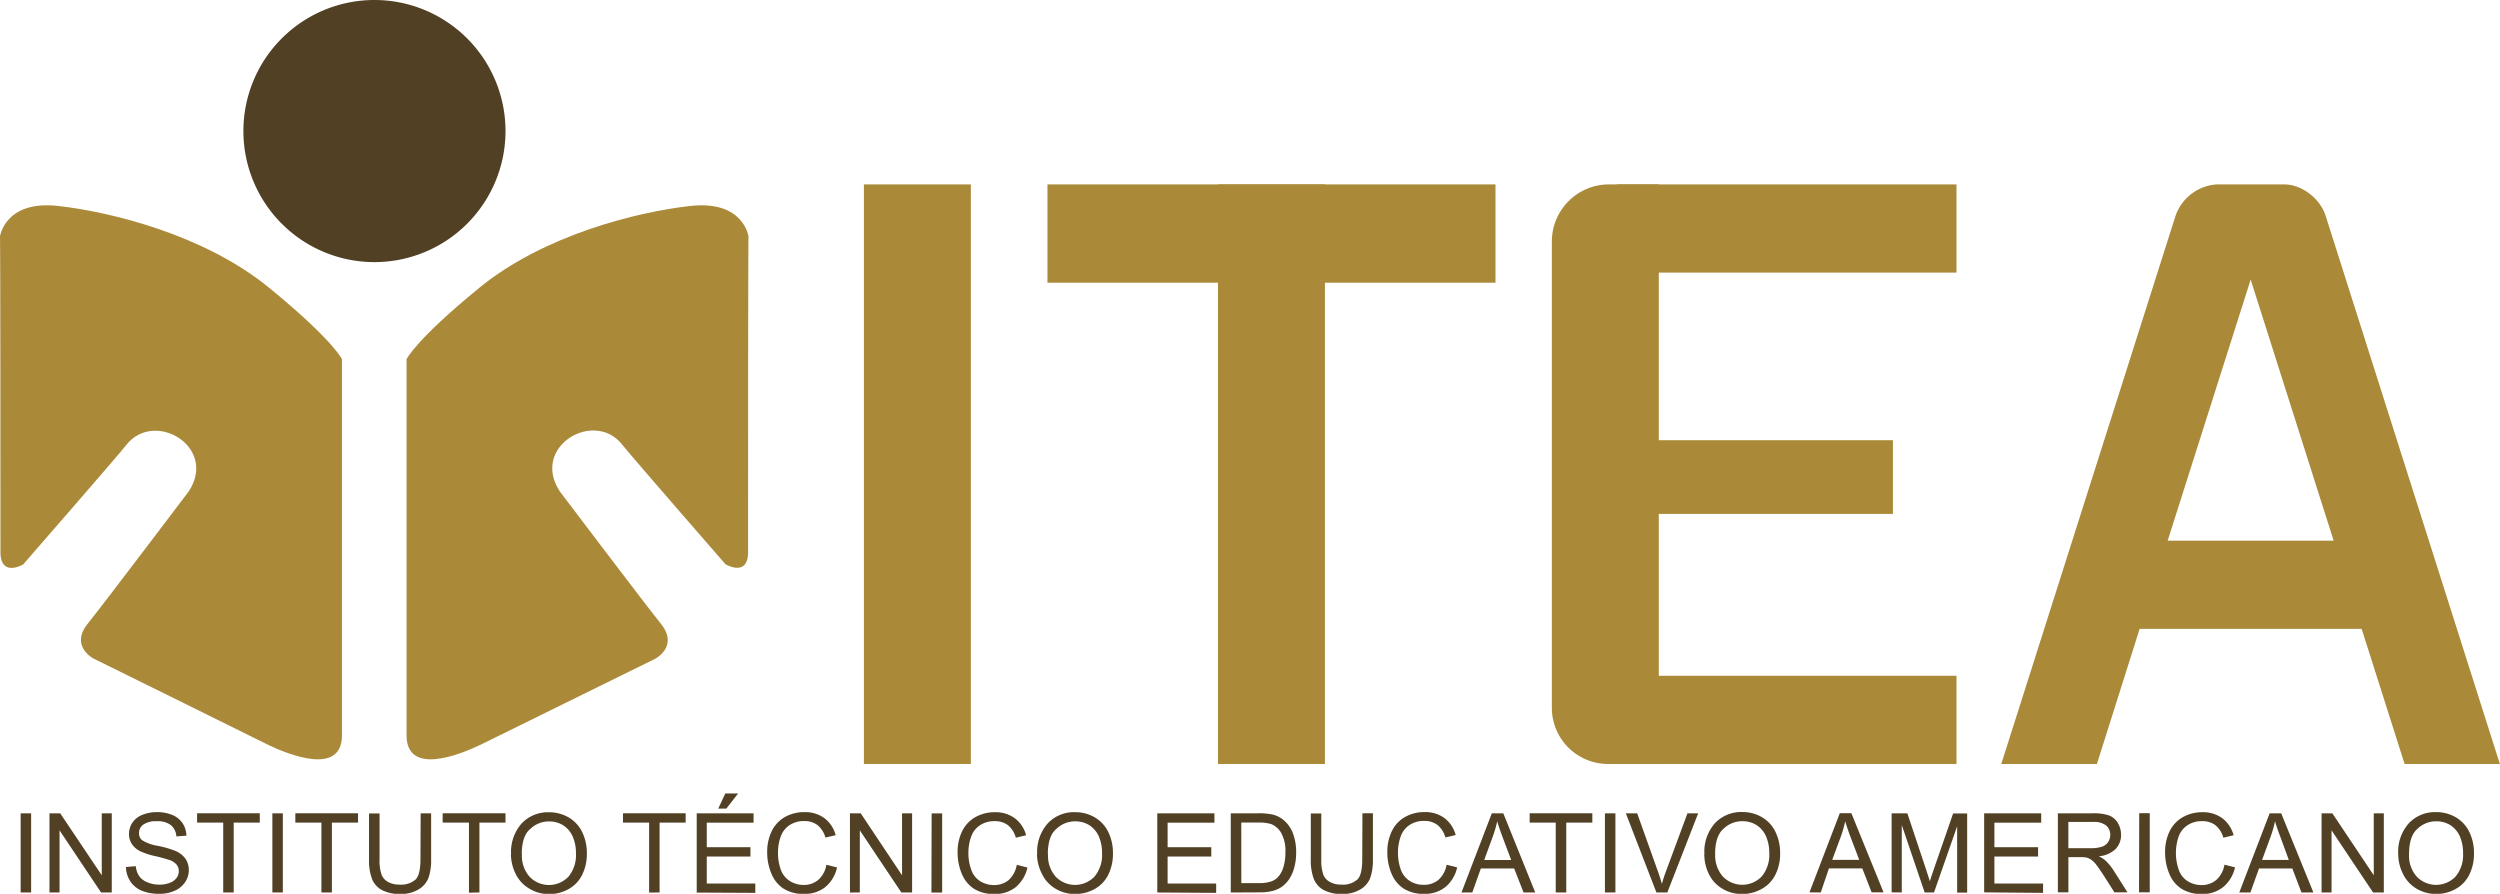
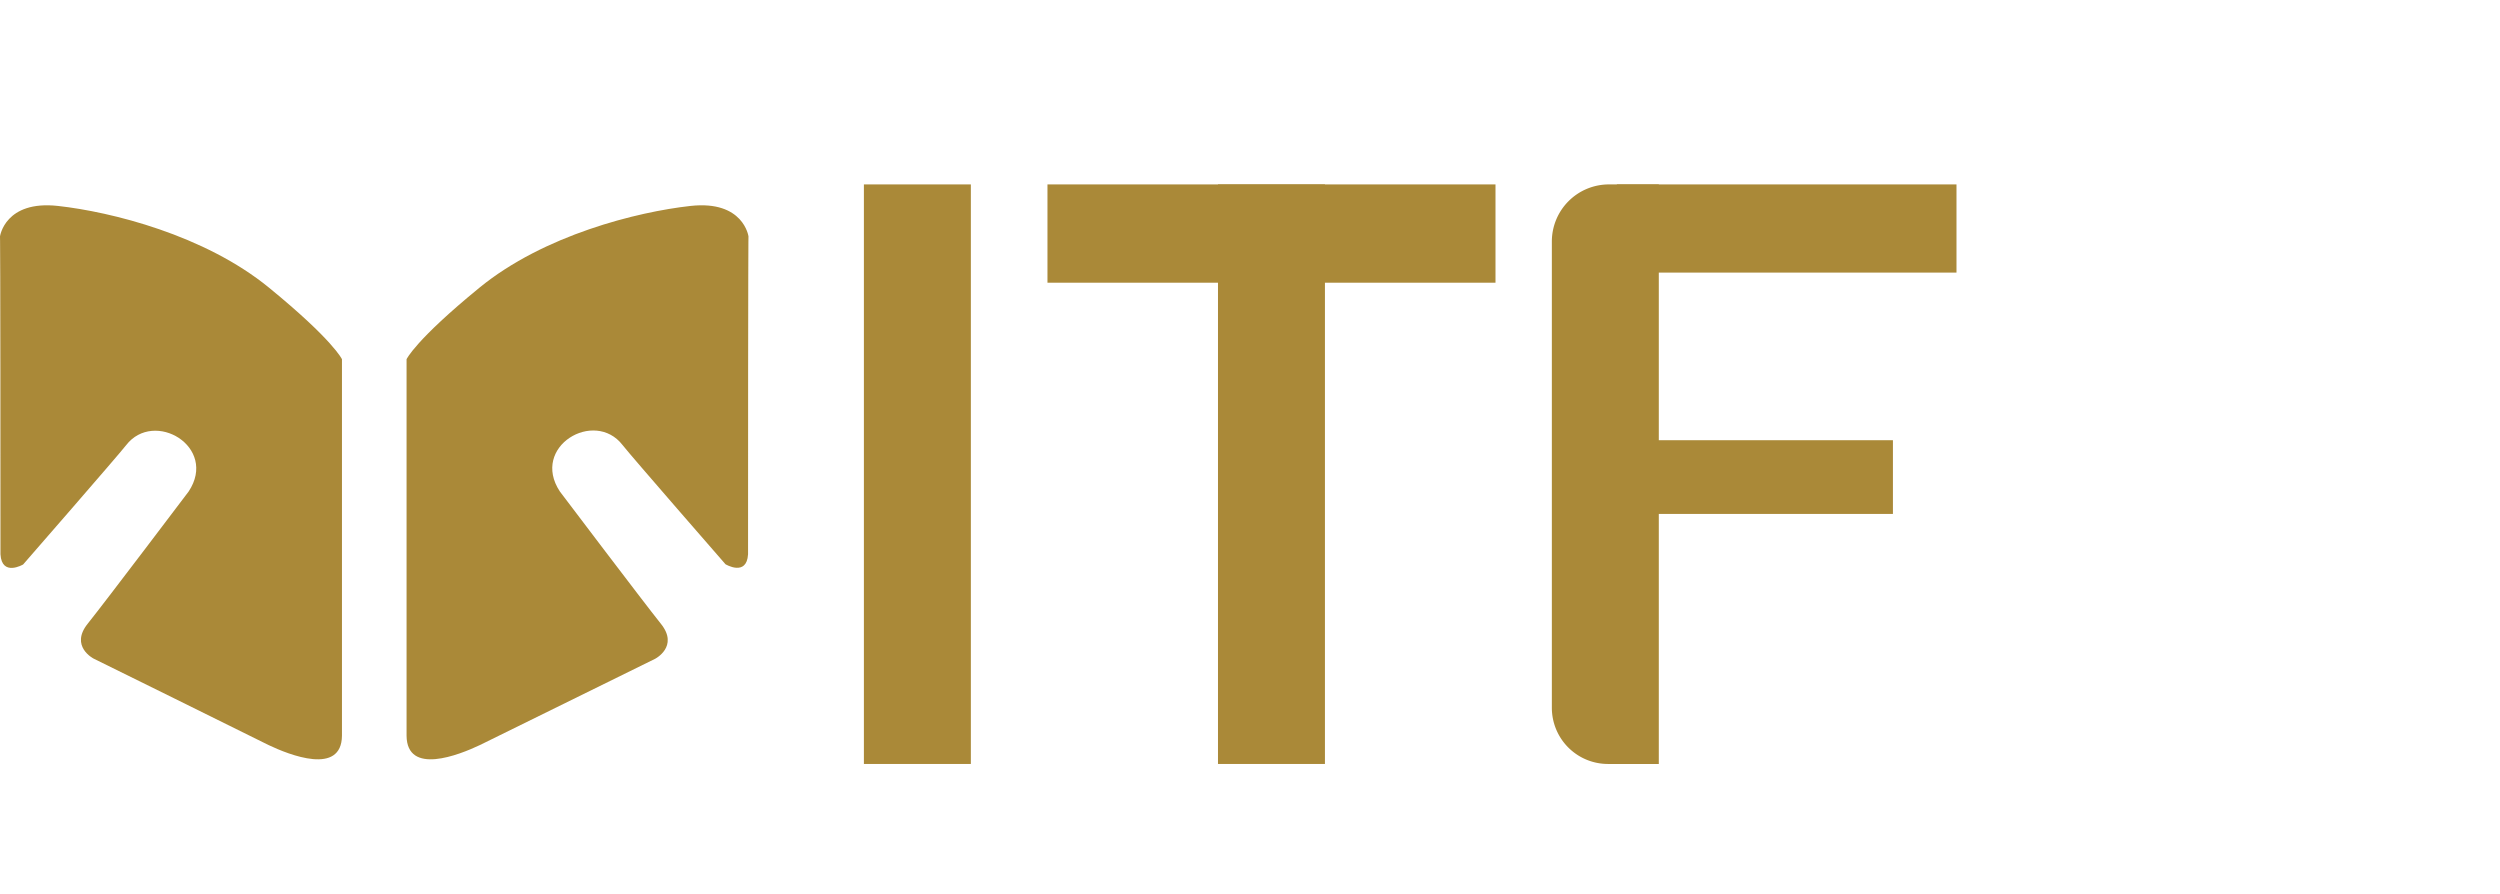
<svg xmlns="http://www.w3.org/2000/svg" viewBox="0 0 534.12 190.96">
  <defs>
    <style>.cls-1{fill:#514024;}.cls-1,.cls-2{fill-rule:evenodd;}.cls-2,.cls-3{fill:#aa8938;}</style>
  </defs>
  <title>itea-logo</title>
  <g id="Capa_2" data-name="Capa 2">
    <g id="Capa_1-2" data-name="Capa 1">
-       <path class="cls-1" d="M80,0A28,28,0,1,1,52,28,28,28,0,0,1,80,0Z" />
      <path class="cls-2" d="M.1,118.42C.1,50.69,0,50.5,0,50.5S1.07,42.74,12.4,44s31.3,6.2,45.06,17.45,15.6,15.3,15.6,15.3v80.42c-.08,8.55-11.2,4.14-15.7,2C53.58,157.27,20,140.71,20,140.71s-5.14-2.62-1.26-7.46S40.31,105,40.31,105c6.3-9.52-7.39-17.63-13.37-9.88-1.65,2.13-22,25.48-22,25.48S.39,123.27.1,118.42Z" />
      <path class="cls-2" d="M159.82,118.42c0-67.73.09-67.92.09-67.92s-1.06-7.76-12.4-6.5-31.29,6.2-45.06,17.45-15.59,15.3-15.59,15.3v80.42c.07,8.55,11.19,4.14,15.69,2,3.78-1.85,37.4-18.41,37.4-18.41s5.14-2.62,1.27-7.46S119.61,105,119.61,105C113.3,95.43,127,87.32,133,95.07c1.64,2.13,22,25.48,22,25.48S159.53,123.27,159.82,118.42Z" />
      <rect class="cls-3" x="184.57" y="39.4" width="22.85" height="123.82" />
      <rect class="cls-3" x="260.22" y="39.4" width="22.85" height="123.82" />
      <rect class="cls-3" x="223.79" y="39.4" width="95.72" height="21" />
      <path class="cls-2" d="M343.71,39.4H354.4V163.22H343.5a12,12,0,0,1-11.95-11.95V51.57A12.2,12.2,0,0,1,343.71,39.4Z" />
      <rect class="cls-3" x="345.44" y="39.4" width="72.56" height="18.84" />
-       <rect class="cls-3" x="345.44" y="144.38" width="72.56" height="18.84" />
      <rect class="cls-3" x="345.44" y="94.05" width="58.98" height="15.75" />
-       <path class="cls-2" d="M498.58,115.51,480.85,59.73l-17.73,55.78Zm-25-76.11h14.48c3.67,0,7.63,3,8.8,6.68l37.23,117.14H513.74l-9.18-28.87H457.13L448,163.22H427.57L464.81,46.08A10,10,0,0,1,473.61,39.4Z" />
-       <path class="cls-1" d="M514.69,182.48a6.75,6.75,0,0,0,1.64,4.81,5.75,5.75,0,0,0,8.28,0,7.19,7.19,0,0,0,1.62-5,8.76,8.76,0,0,0-.69-3.6,5.47,5.47,0,0,0-2-2.38,5.58,5.58,0,0,0-3-.84,5.69,5.69,0,0,0-4.08,1.63C515.26,178.13,514.69,180,514.69,182.48Zm-2.32,0a9.17,9.17,0,0,1,2.27-6.59,7.66,7.66,0,0,1,5.83-2.38,8.18,8.18,0,0,1,4.23,1.12,7.29,7.29,0,0,1,2.86,3.11,10.13,10.13,0,0,1,1,4.54,9.94,9.94,0,0,1-1,4.59,7,7,0,0,1-2.94,3.07,8.38,8.38,0,0,1-4.11,1.05,8,8,0,0,1-4.27-1.16,7.4,7.4,0,0,1-2.85-3.14A9.59,9.59,0,0,1,512.37,182.45ZM496,190.67V173.76h2.3L507.15,187V173.76h2.15v16.91H507l-8.87-13.27v13.27Zm-12.71-6.94H489L487.27,179c-.54-1.42-.94-2.6-1.22-3.53a23.66,23.66,0,0,1-.93,3.26Zm-4.87,6.94,6.49-16.91h2.46l6.88,16.91h-2.55l-1.95-5.12h-7.12l-1.83,5.12Zm-3.15-5.93,2.24.57a7.61,7.61,0,0,1-2.52,4.2A7,7,0,0,1,470.5,191a7.94,7.94,0,0,1-4.44-1.12,6.88,6.88,0,0,1-2.6-3.22,11.58,11.58,0,0,1-.89-4.53,10,10,0,0,1,1-4.6,6.94,6.94,0,0,1,2.88-3,8.33,8.33,0,0,1,4.09-1,6.91,6.91,0,0,1,4.26,1.29,6.79,6.79,0,0,1,2.41,3.63l-2.2.52a5.26,5.26,0,0,0-1.7-2.68,4.58,4.58,0,0,0-2.81-.85,5.46,5.46,0,0,0-3.25.94,4.86,4.86,0,0,0-1.84,2.51,10.86,10.86,0,0,0,.1,7,4.66,4.66,0,0,0,1.94,2.41,5.49,5.49,0,0,0,2.87.79,4.8,4.8,0,0,0,3.17-1.08A5.58,5.58,0,0,0,475.25,184.74Zm-18.23-11h2.25v16.91H457Zm-15.14,7.47h4.8a7.23,7.23,0,0,0,2.4-.32,2.48,2.48,0,0,0,1.3-1,2.7,2.7,0,0,0,.45-1.51,2.57,2.57,0,0,0-.86-2,4.09,4.09,0,0,0-2.74-.77h-5.35Zm-2.24,9.44V173.76h7.49a10,10,0,0,1,3.44.46,3.76,3.76,0,0,1,1.88,1.61,4.85,4.85,0,0,1,.69,2.55,4.24,4.24,0,0,1-1.16,3,5.85,5.85,0,0,1-3.59,1.56,6,6,0,0,1,1.35.85,11.29,11.29,0,0,1,1.85,2.25l2.92,4.6h-2.79l-2.24-3.52c-.65-1-1.19-1.79-1.61-2.33a5,5,0,0,0-1.14-1.13,3.48,3.48,0,0,0-1-.45,7.1,7.1,0,0,0-1.25-.08h-2.59v7.51Zm-15.75,0V173.76H436.1v2h-10V181h9.33v2h-9.33v5.76H436.5v2Zm-19.77,0V173.76h3.36l4,12c.37,1.12.64,2,.81,2.51.19-.62.49-1.53.9-2.72l4.07-11.76h3v16.91h-2.14V176.53l-4.94,14.14h-2l-4.89-14.4v14.4Zm-12.69-6.94h5.77L395.43,179c-.53-1.42-.93-2.6-1.21-3.53a23.66,23.66,0,0,1-.93,3.26Zm-4.86,6.94,6.48-16.91h2.47l6.88,16.91h-2.55l-2-5.12h-7.12L389,190.67Zm-20.14-8.19a6.79,6.79,0,0,0,1.64,4.81,5.75,5.75,0,0,0,8.28,0,7.19,7.19,0,0,0,1.63-5,8.76,8.76,0,0,0-.7-3.6,5.4,5.4,0,0,0-2-2.38,5.57,5.57,0,0,0-3-.84,5.7,5.7,0,0,0-4.09,1.63C367,178.13,366.43,180,366.43,182.48Zm-2.31,0a9.17,9.17,0,0,1,2.26-6.59,7.68,7.68,0,0,1,5.84-2.38,8.17,8.17,0,0,1,4.22,1.12,7.29,7.29,0,0,1,2.86,3.11,10.13,10.13,0,0,1,1,4.54,9.82,9.82,0,0,1-1,4.59,7,7,0,0,1-2.94,3.07A8.38,8.38,0,0,1,372.2,191a8,8,0,0,1-4.27-1.16,7.4,7.4,0,0,1-2.85-3.14A9.58,9.58,0,0,1,364.12,182.45Zm-10.25,8.22-6.53-16.91h2.42l4.39,12.29c.35,1,.65,1.91.89,2.77.26-.93.56-1.85.91-2.77l4.55-12.29h2.29l-6.59,16.91Zm-11-16.91h2.24v16.91h-2.24Zm-10.51,16.91V175.75h-5.57v-2h13.39v2h-5.57v14.92Zm-15.28-6.94h5.76L321.08,179c-.53-1.42-.94-2.6-1.21-3.53a23.71,23.71,0,0,1-.94,3.26Zm-4.86,6.94,6.48-16.91h2.46L328,190.67H325.5l-2-5.12h-7.12l-1.83,5.12Zm-3.16-5.93,2.24.57a7.55,7.55,0,0,1-2.52,4.2,7,7,0,0,1-4.47,1.45,7.93,7.93,0,0,1-4.43-1.12,6.9,6.9,0,0,1-2.61-3.22,11.58,11.58,0,0,1-.89-4.53,10,10,0,0,1,1-4.6,6.91,6.91,0,0,1,2.87-3,8.36,8.36,0,0,1,4.09-1,6.91,6.91,0,0,1,4.26,1.29A6.68,6.68,0,0,1,311,178.4l-2.19.52a5.33,5.33,0,0,0-1.71-2.68,4.54,4.54,0,0,0-2.81-.85,5.48,5.48,0,0,0-3.25.94,4.9,4.9,0,0,0-1.83,2.51,9.91,9.91,0,0,0-.53,3.24,10.25,10.25,0,0,0,.62,3.76,4.72,4.72,0,0,0,1.95,2.41,5.43,5.43,0,0,0,2.86.79A4.8,4.8,0,0,0,307.3,188,5.58,5.58,0,0,0,309.06,184.74Zm-18-11h2.24v9.77a11.7,11.7,0,0,1-.57,4.05,4.92,4.92,0,0,1-2.08,2.43,7.29,7.29,0,0,1-3.94,1,8.15,8.15,0,0,1-3.88-.82,4.72,4.72,0,0,1-2.15-2.37,11.33,11.33,0,0,1-.65-4.24v-9.77h2.24v9.77a9.55,9.55,0,0,0,.41,3.24,3.08,3.08,0,0,0,1.41,1.61,4.79,4.79,0,0,0,2.42.57,4.67,4.67,0,0,0,3.51-1.12c.7-.75,1-2.18,1-4.3Zm-25.88,14.93h3.6a8.66,8.66,0,0,0,2.62-.31,3.75,3.75,0,0,0,1.52-.88,5.3,5.3,0,0,0,1.23-2.14,10.41,10.41,0,0,0,.45-3.27,7.88,7.88,0,0,0-.87-4.08,4.36,4.36,0,0,0-2.12-1.92,8.73,8.73,0,0,0-2.89-.34h-3.54Zm-2.25,2V173.76h5.83a14.33,14.33,0,0,1,3,.24,5.9,5.9,0,0,1,2.48,1.22,6.81,6.81,0,0,1,2,2.89,11.37,11.37,0,0,1,.66,4,11.79,11.79,0,0,1-.45,3.41,7.92,7.92,0,0,1-1.15,2.46,6.42,6.42,0,0,1-1.54,1.54,6.54,6.54,0,0,1-2,.85,11.67,11.67,0,0,1-2.72.28Zm-15.7,0V173.76h12.21v2h-10V181h9.33v2h-9.33v5.76h10.37v2Zm-23.34-8.19a6.75,6.75,0,0,0,1.64,4.81,5.74,5.74,0,0,0,8.27,0,7.15,7.15,0,0,0,1.63-5,8.76,8.76,0,0,0-.69-3.6,5.47,5.47,0,0,0-2-2.38,5.58,5.58,0,0,0-3-.84,5.69,5.69,0,0,0-4.08,1.63C224.44,178.13,223.87,180,223.87,182.48Zm-2.32,0a9.17,9.17,0,0,1,2.27-6.59,7.66,7.66,0,0,1,5.83-2.38,8.12,8.12,0,0,1,4.22,1.12,7.32,7.32,0,0,1,2.87,3.11,10.13,10.13,0,0,1,1,4.54,9.94,9.94,0,0,1-1,4.59,7,7,0,0,1-2.94,3.07,8.38,8.38,0,0,1-4.11,1.05,8,8,0,0,1-4.27-1.16,7.34,7.34,0,0,1-2.85-3.14A9.45,9.45,0,0,1,221.55,182.45Zm-4.32,2.29,2.24.57a7.61,7.61,0,0,1-2.52,4.2,7,7,0,0,1-4.47,1.45,7.94,7.94,0,0,1-4.44-1.12,6.94,6.94,0,0,1-2.6-3.22,11.58,11.58,0,0,1-.89-4.53,10,10,0,0,1,1-4.6,6.94,6.94,0,0,1,2.88-3,8.33,8.33,0,0,1,4.09-1,6.91,6.91,0,0,1,4.26,1.29,6.73,6.73,0,0,1,2.41,3.63l-2.2.52a5.26,5.26,0,0,0-1.7-2.68,4.56,4.56,0,0,0-2.81-.85,5.46,5.46,0,0,0-3.25.94,4.85,4.85,0,0,0-1.83,2.51,9.92,9.92,0,0,0-.54,3.24,10.25,10.25,0,0,0,.63,3.76,4.7,4.7,0,0,0,1.94,2.41,5.49,5.49,0,0,0,2.87.79,4.8,4.8,0,0,0,3.17-1.08A5.58,5.58,0,0,0,217.23,184.74Zm-18.23-11h2.25v16.91H199Zm-17.45,16.91V173.76h2.3L192.72,187V173.76h2.15v16.91h-2.3L183.7,177.4v13.27Zm-5-5.93,2.24.57a7.49,7.49,0,0,1-2.52,4.2,7,7,0,0,1-4.46,1.45,7.94,7.94,0,0,1-4.44-1.12,6.88,6.88,0,0,1-2.6-3.22,11.41,11.41,0,0,1-.9-4.53,10,10,0,0,1,1-4.6,6.91,6.91,0,0,1,2.87-3,8.36,8.36,0,0,1,4.09-1,6.87,6.87,0,0,1,4.26,1.29,6.68,6.68,0,0,1,2.41,3.63l-2.19.52a5.2,5.2,0,0,0-1.71-2.68,4.54,4.54,0,0,0-2.81-.85,5.48,5.48,0,0,0-3.25.94,4.9,4.9,0,0,0-1.83,2.51,9.91,9.91,0,0,0-.53,3.24,10.47,10.47,0,0,0,.62,3.76,4.72,4.72,0,0,0,2,2.41,5.46,5.46,0,0,0,2.86.79A4.78,4.78,0,0,0,174.8,188,5.47,5.47,0,0,0,176.56,184.74Zm-23.14-12,1.51-3.24h2.74l-2.52,3.24Zm-4.6,17.94V173.76H161v2h-10V181h9.33v2h-9.33v5.76h10.37v2Zm-10.17,0V175.75h-5.58v-2h13.39v2h-5.57v14.92Zm-27.17-8.19a6.75,6.75,0,0,0,1.64,4.81,5.75,5.75,0,0,0,8.28,0,7.19,7.19,0,0,0,1.62-5,8.6,8.6,0,0,0-.7-3.6,5.38,5.38,0,0,0-2-2.38,5.58,5.58,0,0,0-3-.84,5.69,5.69,0,0,0-4.08,1.63C112.05,178.13,111.48,180,111.48,182.48Zm-2.32,0a9.17,9.17,0,0,1,2.27-6.59,7.66,7.66,0,0,1,5.83-2.38,8.2,8.2,0,0,1,4.23,1.12,7.29,7.29,0,0,1,2.86,3.11,10.13,10.13,0,0,1,1,4.54,9.94,9.94,0,0,1-1,4.59,7,7,0,0,1-2.94,3.07,8.38,8.38,0,0,1-4.11,1.05A8,8,0,0,1,113,189.8a7.34,7.34,0,0,1-2.85-3.14A9.59,9.59,0,0,1,109.16,182.45Zm-9,8.22V175.75H94.57v-2H108v2h-5.57v14.92ZM89.87,173.76h2.24v9.77a11.7,11.7,0,0,1-.57,4.05A5,5,0,0,1,89.46,190a7.29,7.29,0,0,1-3.94,1,8.18,8.18,0,0,1-3.88-.82,4.68,4.68,0,0,1-2.15-2.37,11.33,11.33,0,0,1-.65-4.24v-9.77h2.25v9.77a9.3,9.3,0,0,0,.41,3.24,3,3,0,0,0,1.4,1.61,4.79,4.79,0,0,0,2.42.57,4.67,4.67,0,0,0,3.51-1.12c.69-.75,1-2.18,1-4.3Zm-21.2,16.91V175.75H63.1v-2H76.49v2H70.91v14.92ZM58.19,173.76h2.24v16.91H58.19Zm-10.5,16.91V175.75H42.11v-2H55.5v2H49.93v14.92Zm-20.78-5.43,2.1-.19a4.61,4.61,0,0,0,.7,2.09,3.78,3.78,0,0,0,1.7,1.33A6.5,6.5,0,0,0,34,189a6,6,0,0,0,2.26-.38,3.16,3.16,0,0,0,1.46-1.05,2.45,2.45,0,0,0,.48-1.45,2.21,2.21,0,0,0-.46-1.38,3.42,3.42,0,0,0-1.53-1,30.46,30.46,0,0,0-3-.82,15.74,15.74,0,0,1-3.26-1.06,4.53,4.53,0,0,1-1.8-1.58,3.78,3.78,0,0,1-.59-2.1,4.33,4.33,0,0,1,.72-2.4,4.55,4.55,0,0,1,2.13-1.69,8.08,8.08,0,0,1,3.1-.58,8.35,8.35,0,0,1,3.31.61A4.8,4.8,0,0,1,39,175.87a5.07,5.07,0,0,1,.83,2.67l-2.15.16a3.38,3.38,0,0,0-1.17-2.41,4.53,4.53,0,0,0-3-.83,4.66,4.66,0,0,0-2.95.75A2.23,2.23,0,0,0,29.7,178a1.91,1.91,0,0,0,.65,1.5,9,9,0,0,0,3.37,1.21,22.1,22.1,0,0,1,3.75,1.08,5.15,5.15,0,0,1,2.18,1.71,4.27,4.27,0,0,1,.69,2.4,4.56,4.56,0,0,1-.77,2.54,5.13,5.13,0,0,1-2.21,1.85,7.75,7.75,0,0,1-3.26.67,9.73,9.73,0,0,1-3.83-.67,5.41,5.41,0,0,1-2.43-2A5.7,5.7,0,0,1,26.91,185.24Zm-16.34,5.43V173.76h2.29L21.74,187V173.76h2.14v16.91H21.59L12.72,177.4v13.27ZM4.41,173.76H6.65v16.91H4.41Z" />
    </g>
  </g>
</svg>